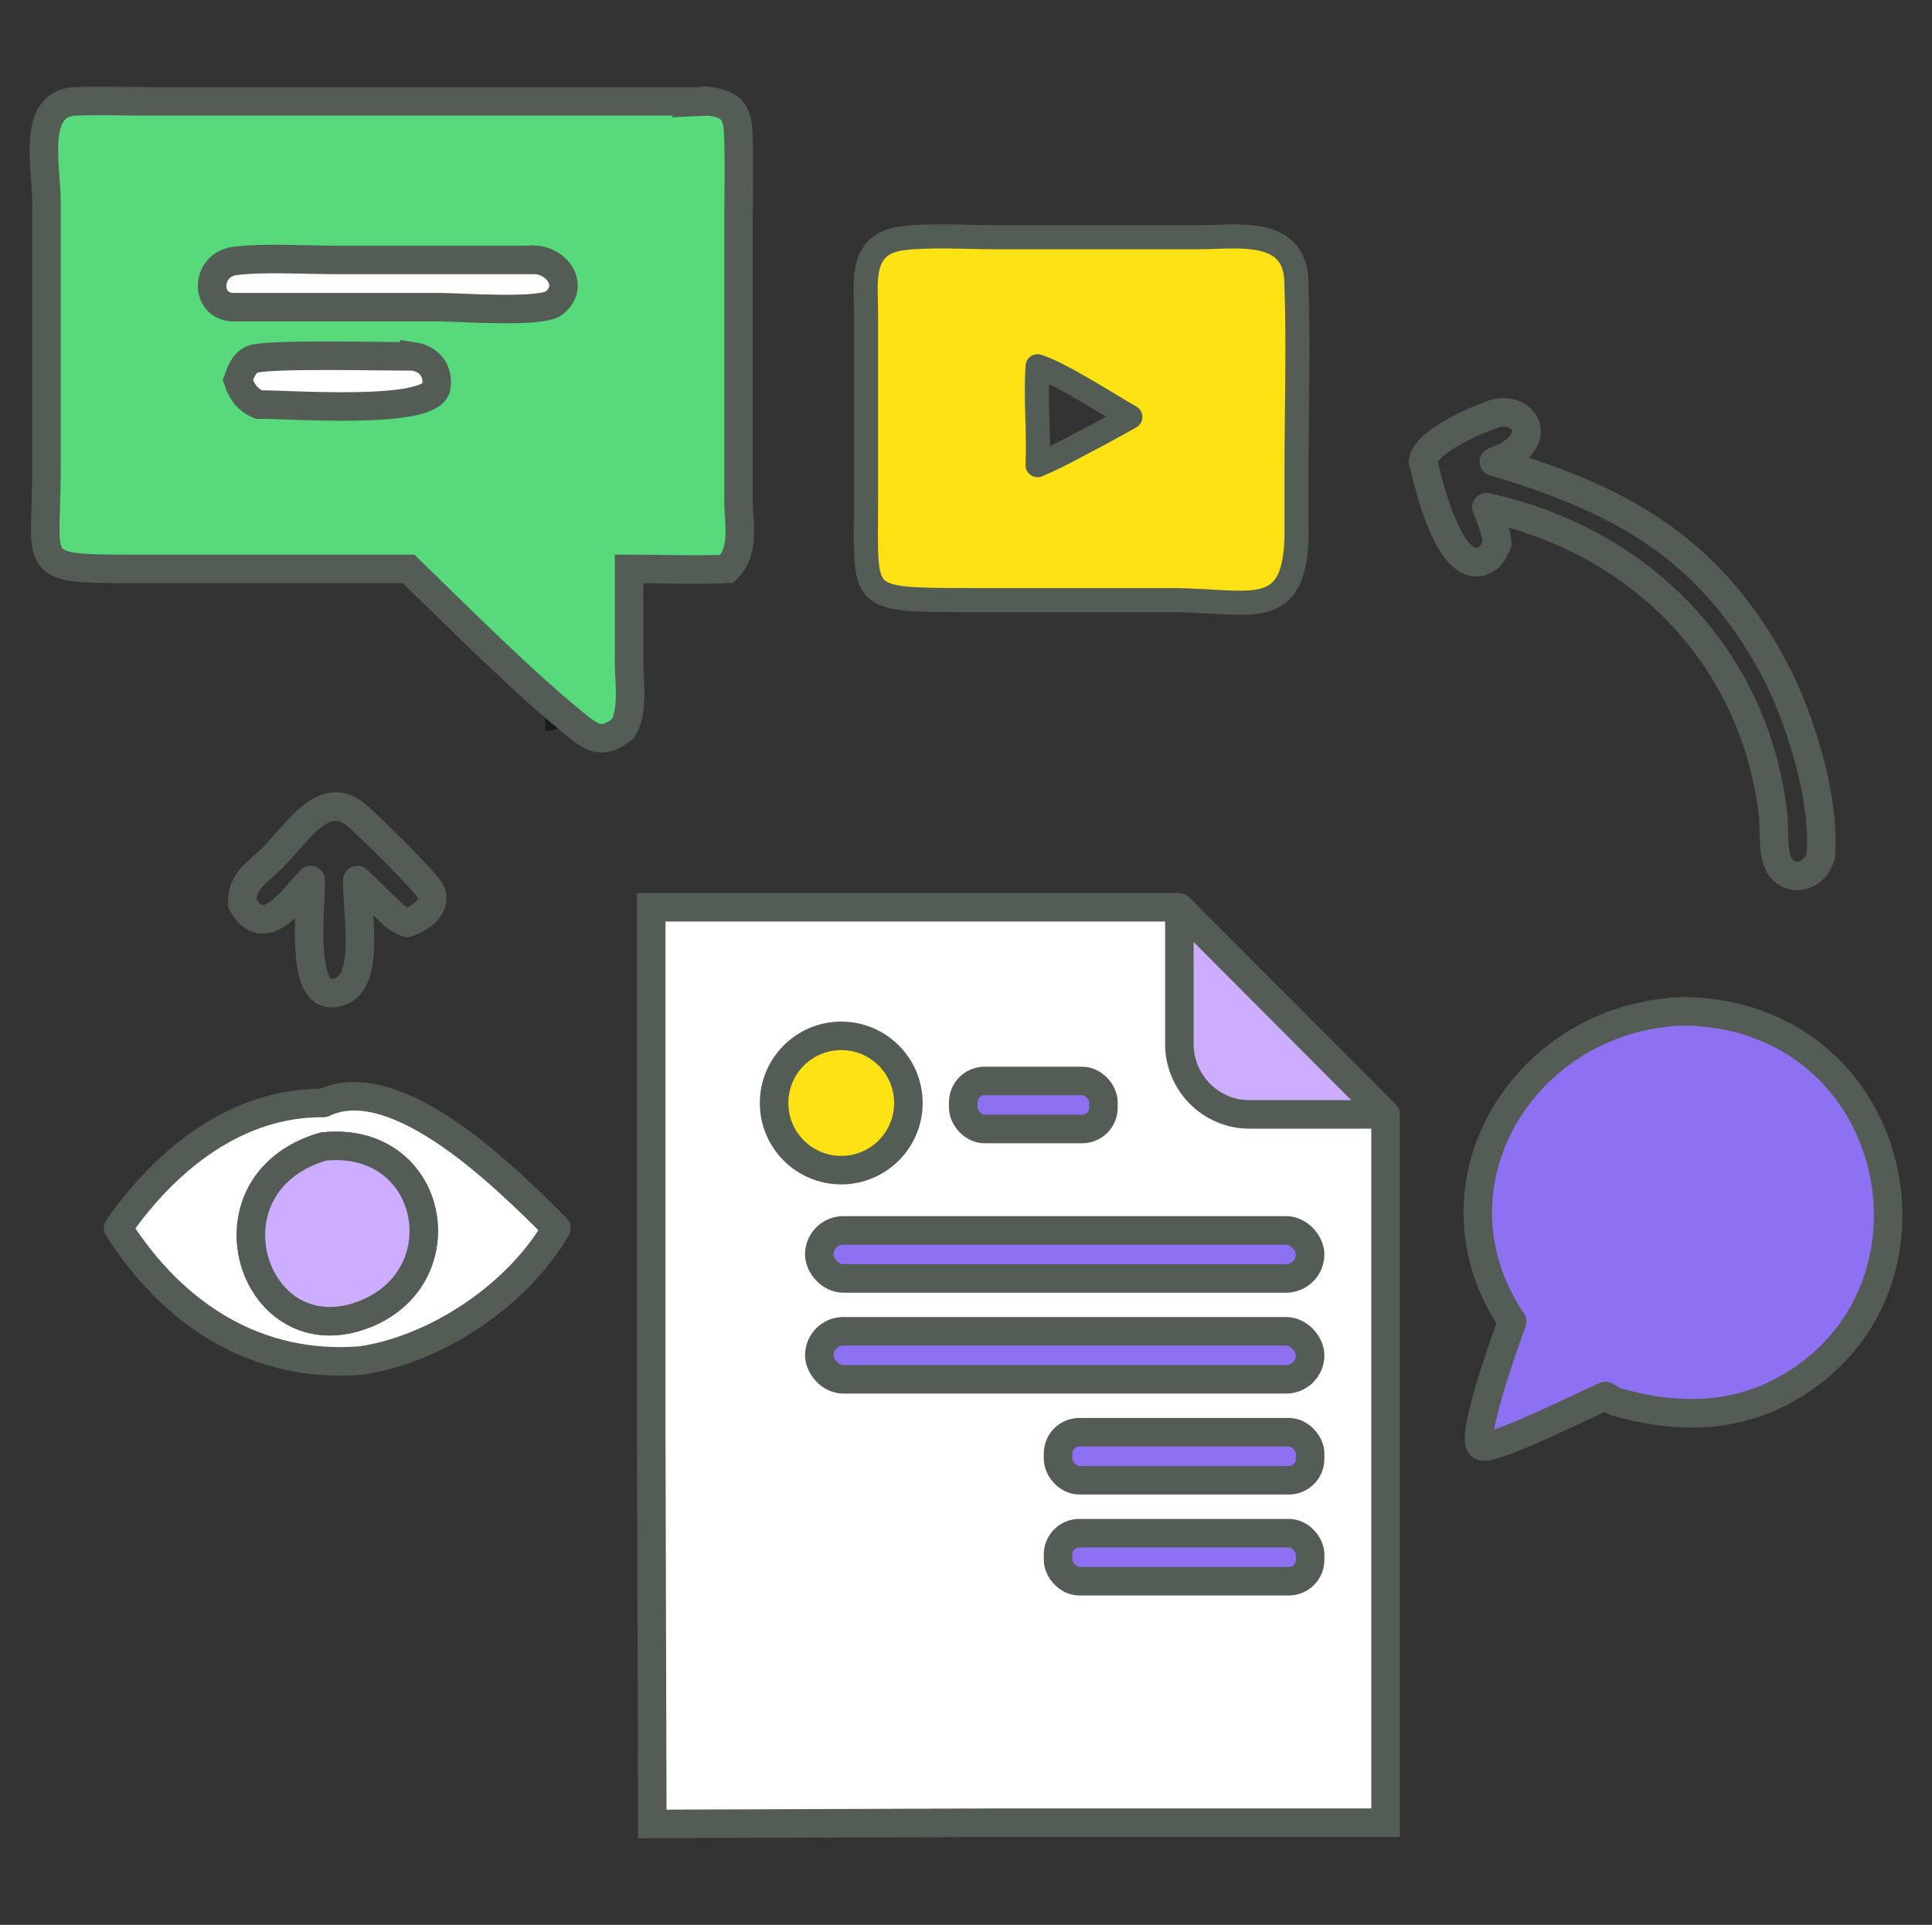
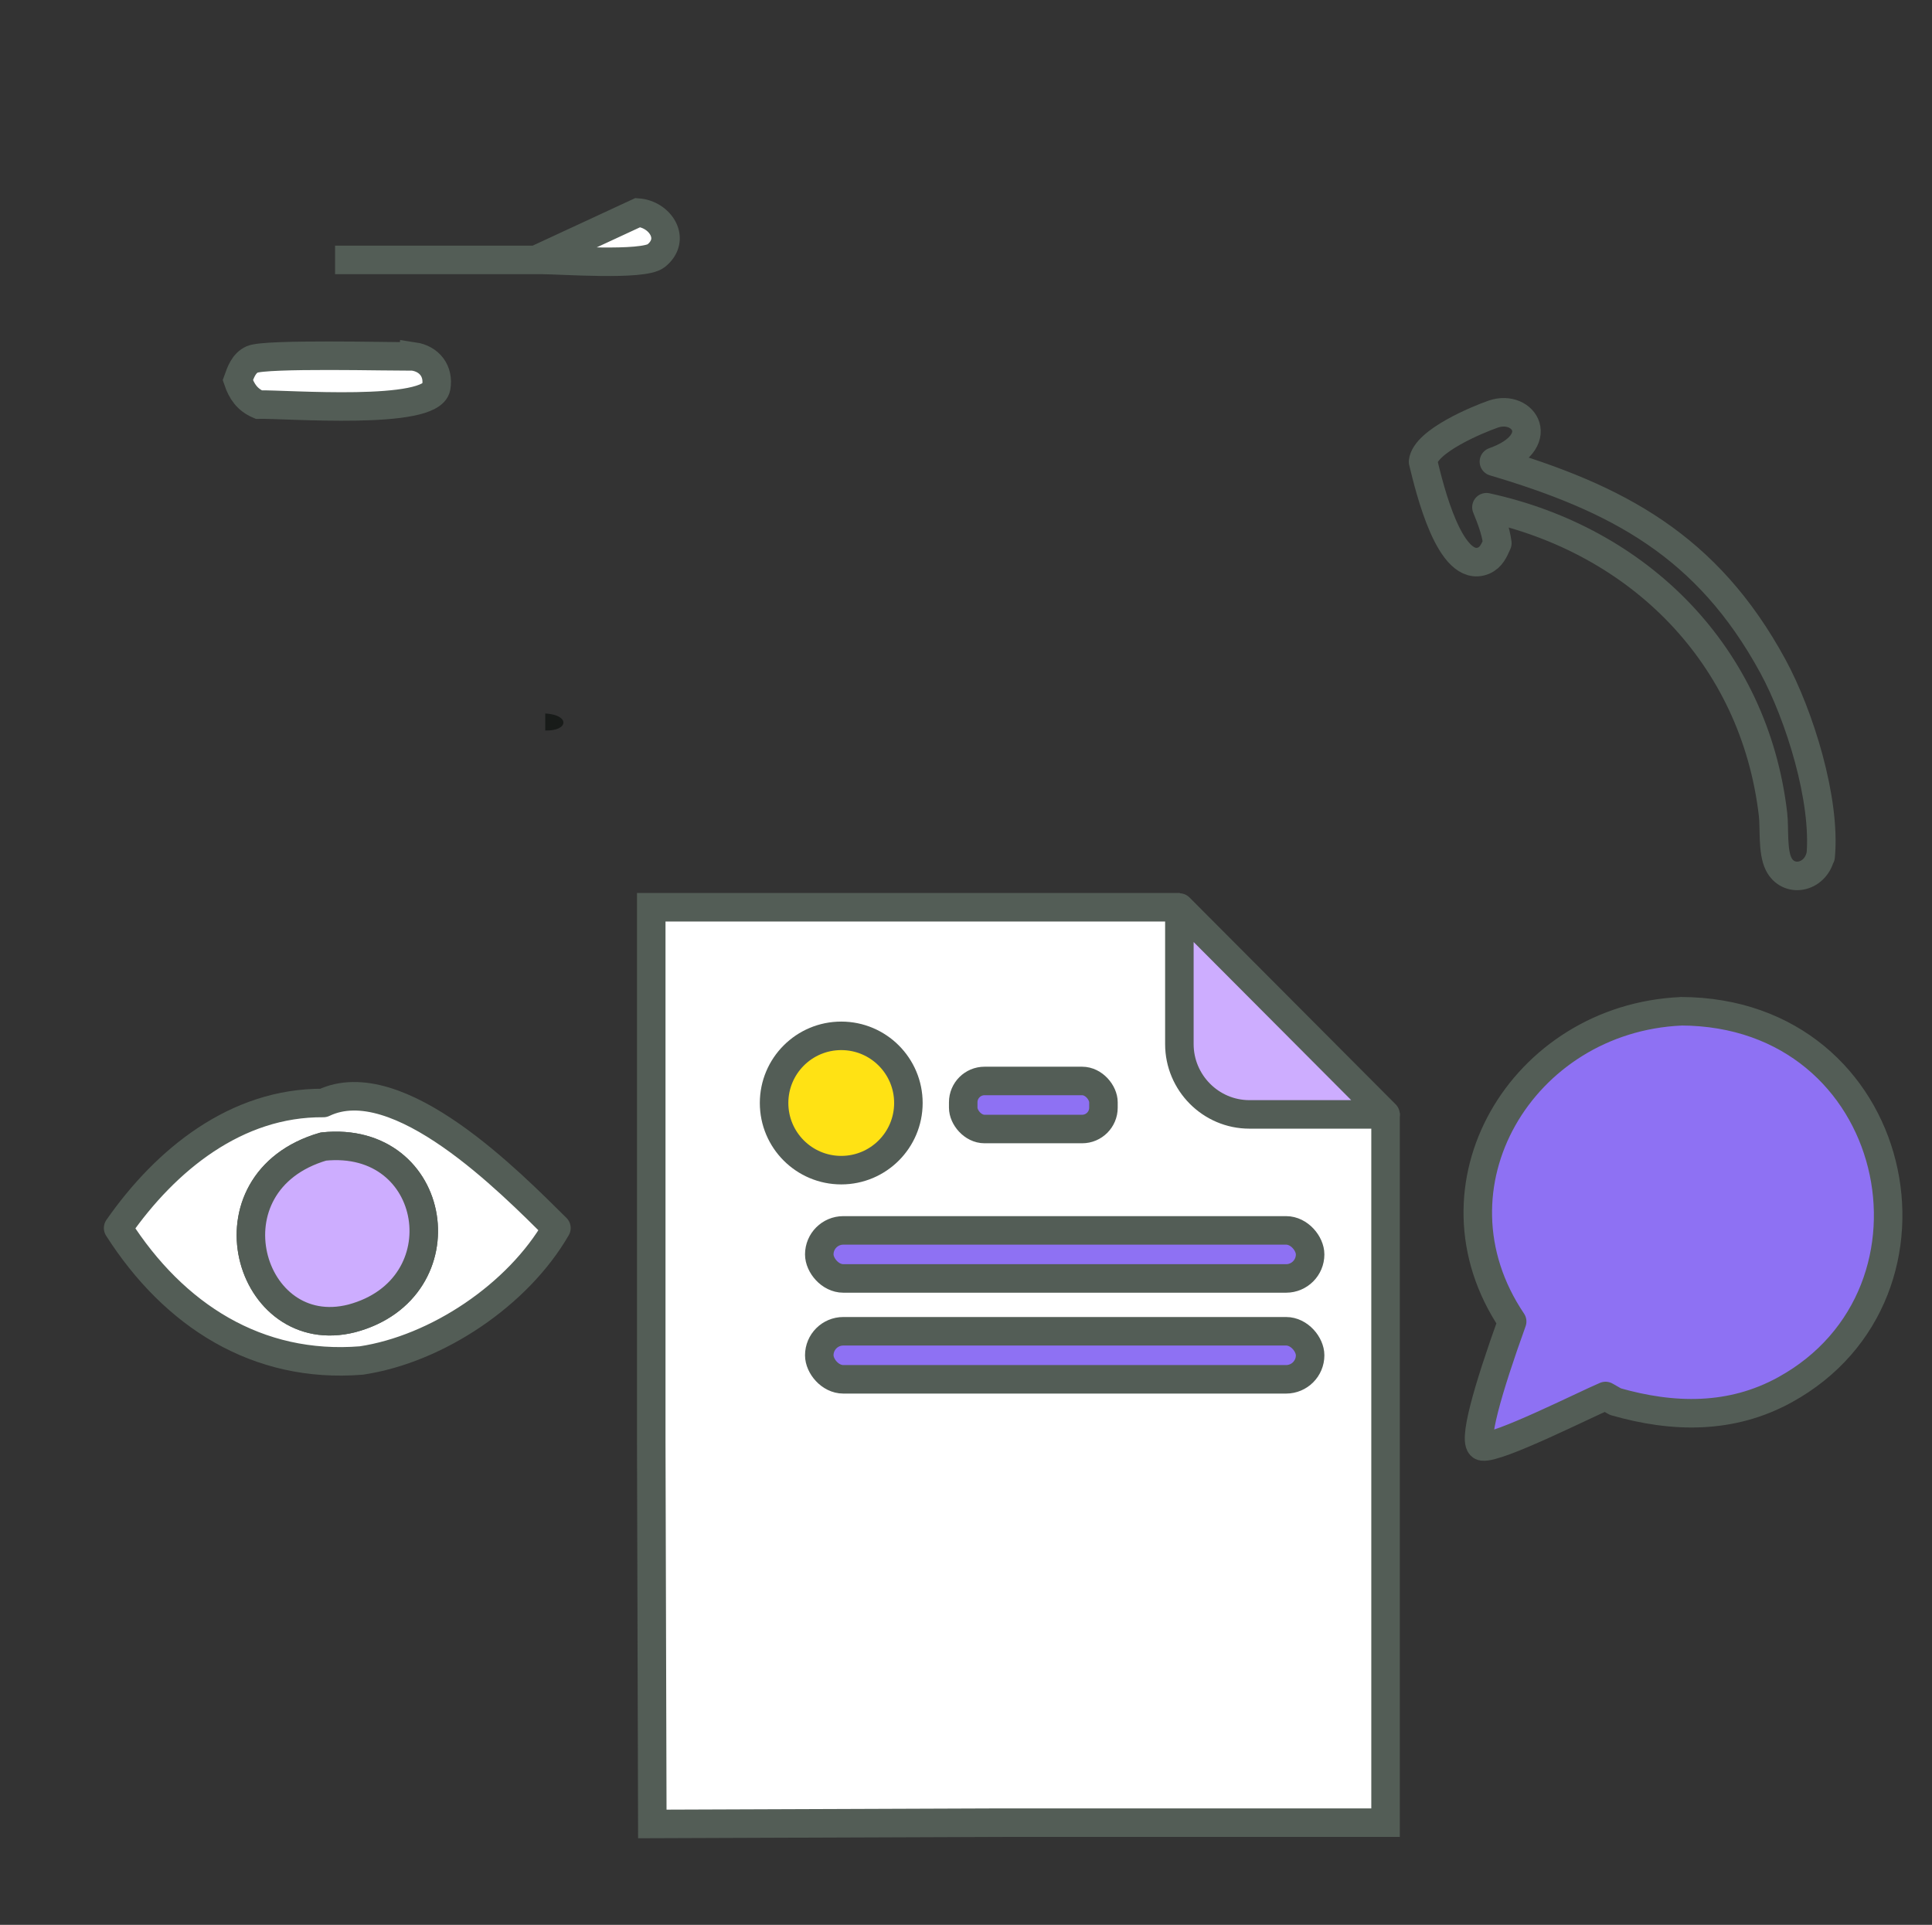
<svg xmlns="http://www.w3.org/2000/svg" id="Layer_1" data-name="Layer 1" width="271" height="270" viewBox="0 0 271 270">
  <rect x="0" y="0" width="271" height="270" fill="#333333" stroke="none" />
  <defs>
    <style>
      .cls-1 {
        fill: #8e71f3;
      }

      .cls-1, .cls-2, .cls-3, .cls-4, .cls-5, .cls-6, .cls-7, .cls-8, .cls-9 {
        stroke: #535d56;
      }

      .cls-1, .cls-2, .cls-3, .cls-4, .cls-10, .cls-6, .cls-7, .cls-8, .cls-9 {
        stroke-width: 4px;
      }

      .cls-1, .cls-4, .cls-5, .cls-6, .cls-7, .cls-9 {
        stroke-linejoin: round;
      }

      .cls-1, .cls-4, .cls-6, .cls-7 {
        stroke-linecap: round;
      }

      .cls-2 {
        fill: #56da7b;
      }

      .cls-2, .cls-3, .cls-8 {
        stroke-miterlimit: 8;
      }

      .cls-3, .cls-7 {
        fill: #cdadff;
      }

      .cls-4, .cls-10, .cls-8 {
        fill: #fff;
      }

      .cls-5 {
        stroke-width: 3.38px;
      }

      .cls-5, .cls-9 {
        fill: #ffe214;
      }

      .cls-10 {
        stroke: #535d56;
        stroke-miterlimit: 10;
      }

      .cls-6 {
        fill: none;
      }

      .cls-7 {
        fill-rule: evenodd;
      }

      .cls-11 {
        fill: #181b19;
        stroke-width: 0px;
      }
    </style>
  </defs>
-   <path class="cls-5" d="M167.76,33.28c5.38.04,13.81-1.59,14.08,6.1.31,8.73.03,17.56.03,26.3v8.71c.02,13.08-6.39,9.79-17.62,9.79h-28.49c-15.53-.08-14.28.17-14.28-13.89v-26.43c-.02-4.29-.9-9.48,4.76-10.38,3.55-.57,9.79-.2,13.55-.2h27.97ZM145.54,65.24c2.99-1.23,5.84-2.91,8.72-4.39,1.43-.79,2.88-1.56,4.29-2.37-3.22-1.82-9.81-6.1-13.01-7.11-.29,4.6.19,9.27,0,13.88Z" />
  <path class="cls-11" d="M76.48,100.08c3.51.2,3.29,2.48,0,2.39v-2.39Z" />
  <path class="cls-1" d="M235.79,141.85c30.96.1,39.34,39.49,14.58,53.1-7.54,4.15-15.71,3.98-23.78,1.66l-1.38-.79c-2.92,1.23-15.12,7.39-17.26,7.08-1.54-.22.78-8.14,4.16-17.53-12.76-18.94,1.41-42.51,23.68-43.51Z" />
  <g>
    <path class="cls-4" d="M45.36,154.72c10.46-5.01,26.34,11.26,32.69,17.54-5.39,9.35-16.74,16.98-27.36,18.58-14.59,1.18-26.3-6.33-34.12-18.58,6.67-9.57,16.57-17.64,28.79-17.54ZM49.36,184.93c15.6-4.18,12.19-25.79-4-24.1-17.08,4.98-10.5,27.8,4,24.1Z" />
    <path class="cls-3" d="M45.36,160.83c16.19-1.69,19.6,19.92,4,24.1-14.5,3.7-21.08-19.12-4-24.1Z" />
  </g>
-   <path class="cls-6" d="M34.02,126.81c-.26-3.16,2.08-4.4,4.1-6.38,3.52-3.45,7.17-9.9,11.79-6.16,1.4,1.14,10.1,9.64,10.55,10.88.81,2.18-1.66,3.75-3.36,4.3-.88-.33-1.47-.72-2.15-1.34-1.63-1.53-3.16-3.13-4.82-4.66-.2,4.5,2.31,15.67-3.62,15.86-4.59.13-2.77-13.26-2.93-15.86-2.44,2.48-6.45,8.86-9.61,3.29l.03.07Z" />
  <path class="cls-6" d="M255.38,120.14c.75-7.92-2.96-19.81-6.71-26.71-9.22-16.94-21.86-23.55-39.12-28.67,7.72-2.74,4.23-8.14-.07-6.68-2.25.78-9.54,3.81-9.87,6.68.91,3.75,3.78,15.83,8.5,13.88,1.07-.46,1.47-1.43,1.92-2.44-.23-1.79-.85-3.36-1.53-5.05,21.4,4.66,37.59,20.75,40.2,43.06.23,2.02-.1,5.18.78,6.97,1.34,2.7,5.08,2.02,5.86-1.07l.03.03Z" />
  <g>
    <polyline class="cls-8" points="194.35 156.12 194.35 255.67 139.84 255.67 91.5 255.85 91.35 202.21 91.35 127.26 165.49 127.26" />
    <circle class="cls-9" cx="118" cy="154.72" r="9.42" />
    <path class="cls-7" d="M194.35,156.32h-19.1c-5.42,0-9.82-4.45-9.82-9.86v-19.16l28.92,29.02h0Z" />
    <rect class="cls-1" x="114.92" y="172.59" width="68.85" height="6.74" rx="3.37" ry="3.37" />
    <rect class="cls-1" x="114.92" y="186.74" width="68.85" height="6.74" rx="3.37" ry="3.37" />
-     <rect class="cls-1" x="148.41" y="200.9" width="35.36" height="6.74" rx="2.99" ry="2.99" />
-     <rect class="cls-1" x="148.41" y="215.06" width="35.36" height="6.74" rx="2.99" ry="2.99" />
    <rect class="cls-1" x="135.11" y="151.63" width="19.67" height="6.74" rx="2.99" ry="2.99" />
  </g>
  <g>
-     <path class="cls-2" d="M99.27,14.22H20.9c-3.42,0-6.96-.14-10.38,0-6.16.32-4,9.19-4,14.1v38.18c-.07,12.98-2.34,13.3,11.72,13.3h16.22s22.85,0,22.85,0c7.07,6.85,16.33,16.19,23.97,22.28,2.31,1.84,3.64,2.05,6.09.14,1.55-2.45.87-6.63.87-9.41v-13.01c4.54,0,9.19.18,13.73,0,2.6-2.6,1.62-6.31,1.62-9.66V31.59c0-4.29.14-8.65-.04-12.94-.14-3.1-1.08-4.07-4.25-4.47l-.04.04Z" />
    <path class="cls-10" d="M58.02,50.01c-3.35,0-20.73-.43-22.64.4-1.19.54-1.62,1.8-2.02,2.92.54,1.59,1.33,2.74,2.92,3.42,4-.07,24.19,1.55,24.91-2.42.4-2.27-.97-4-3.17-4.33Z" />
-     <path class="cls-10" d="M75.15,36.46h-28.15c-4.04,0-10.17-.36-14.02.14-4.22.54-4.29,6.38-.29,6.49h29.02c2.67,0,14.17.87,16.01-.58,2.92-2.34.54-5.84-2.56-6.06h0Z" />
+     <path class="cls-10" d="M75.15,36.46h-28.15h29.02c2.67,0,14.17.87,16.01-.58,2.92-2.34.54-5.84-2.56-6.06h0Z" />
  </g>
</svg>